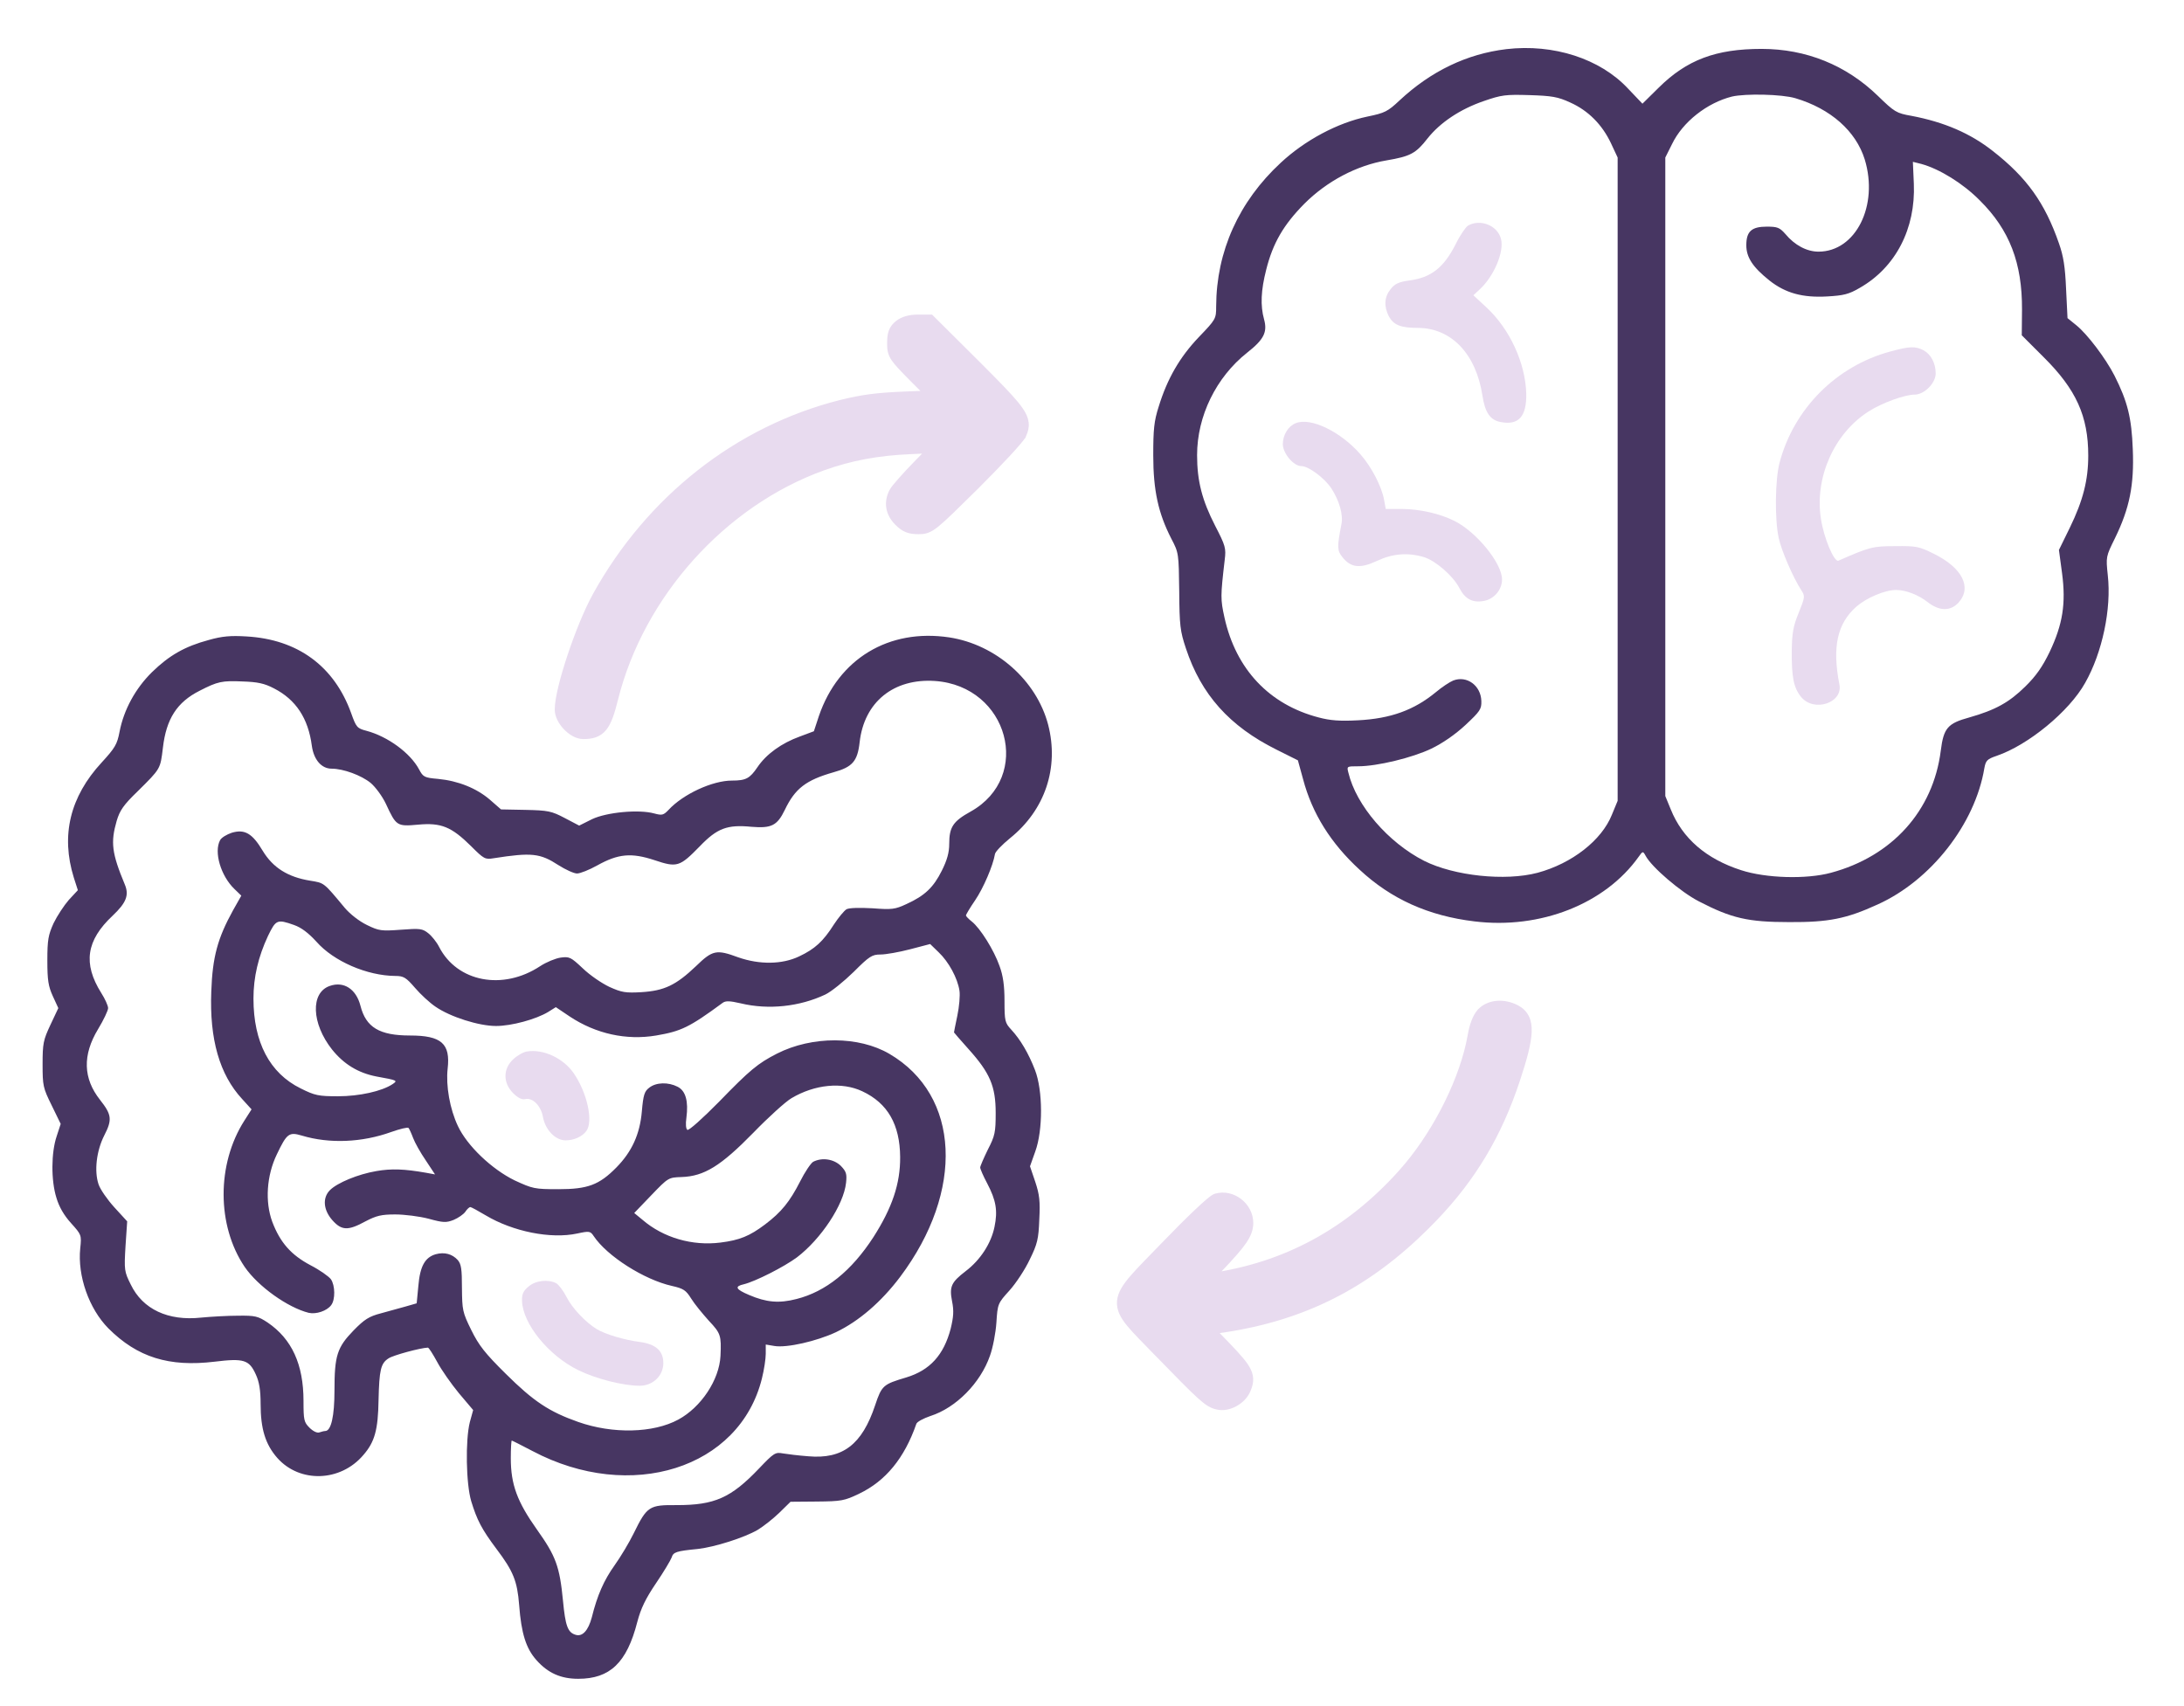
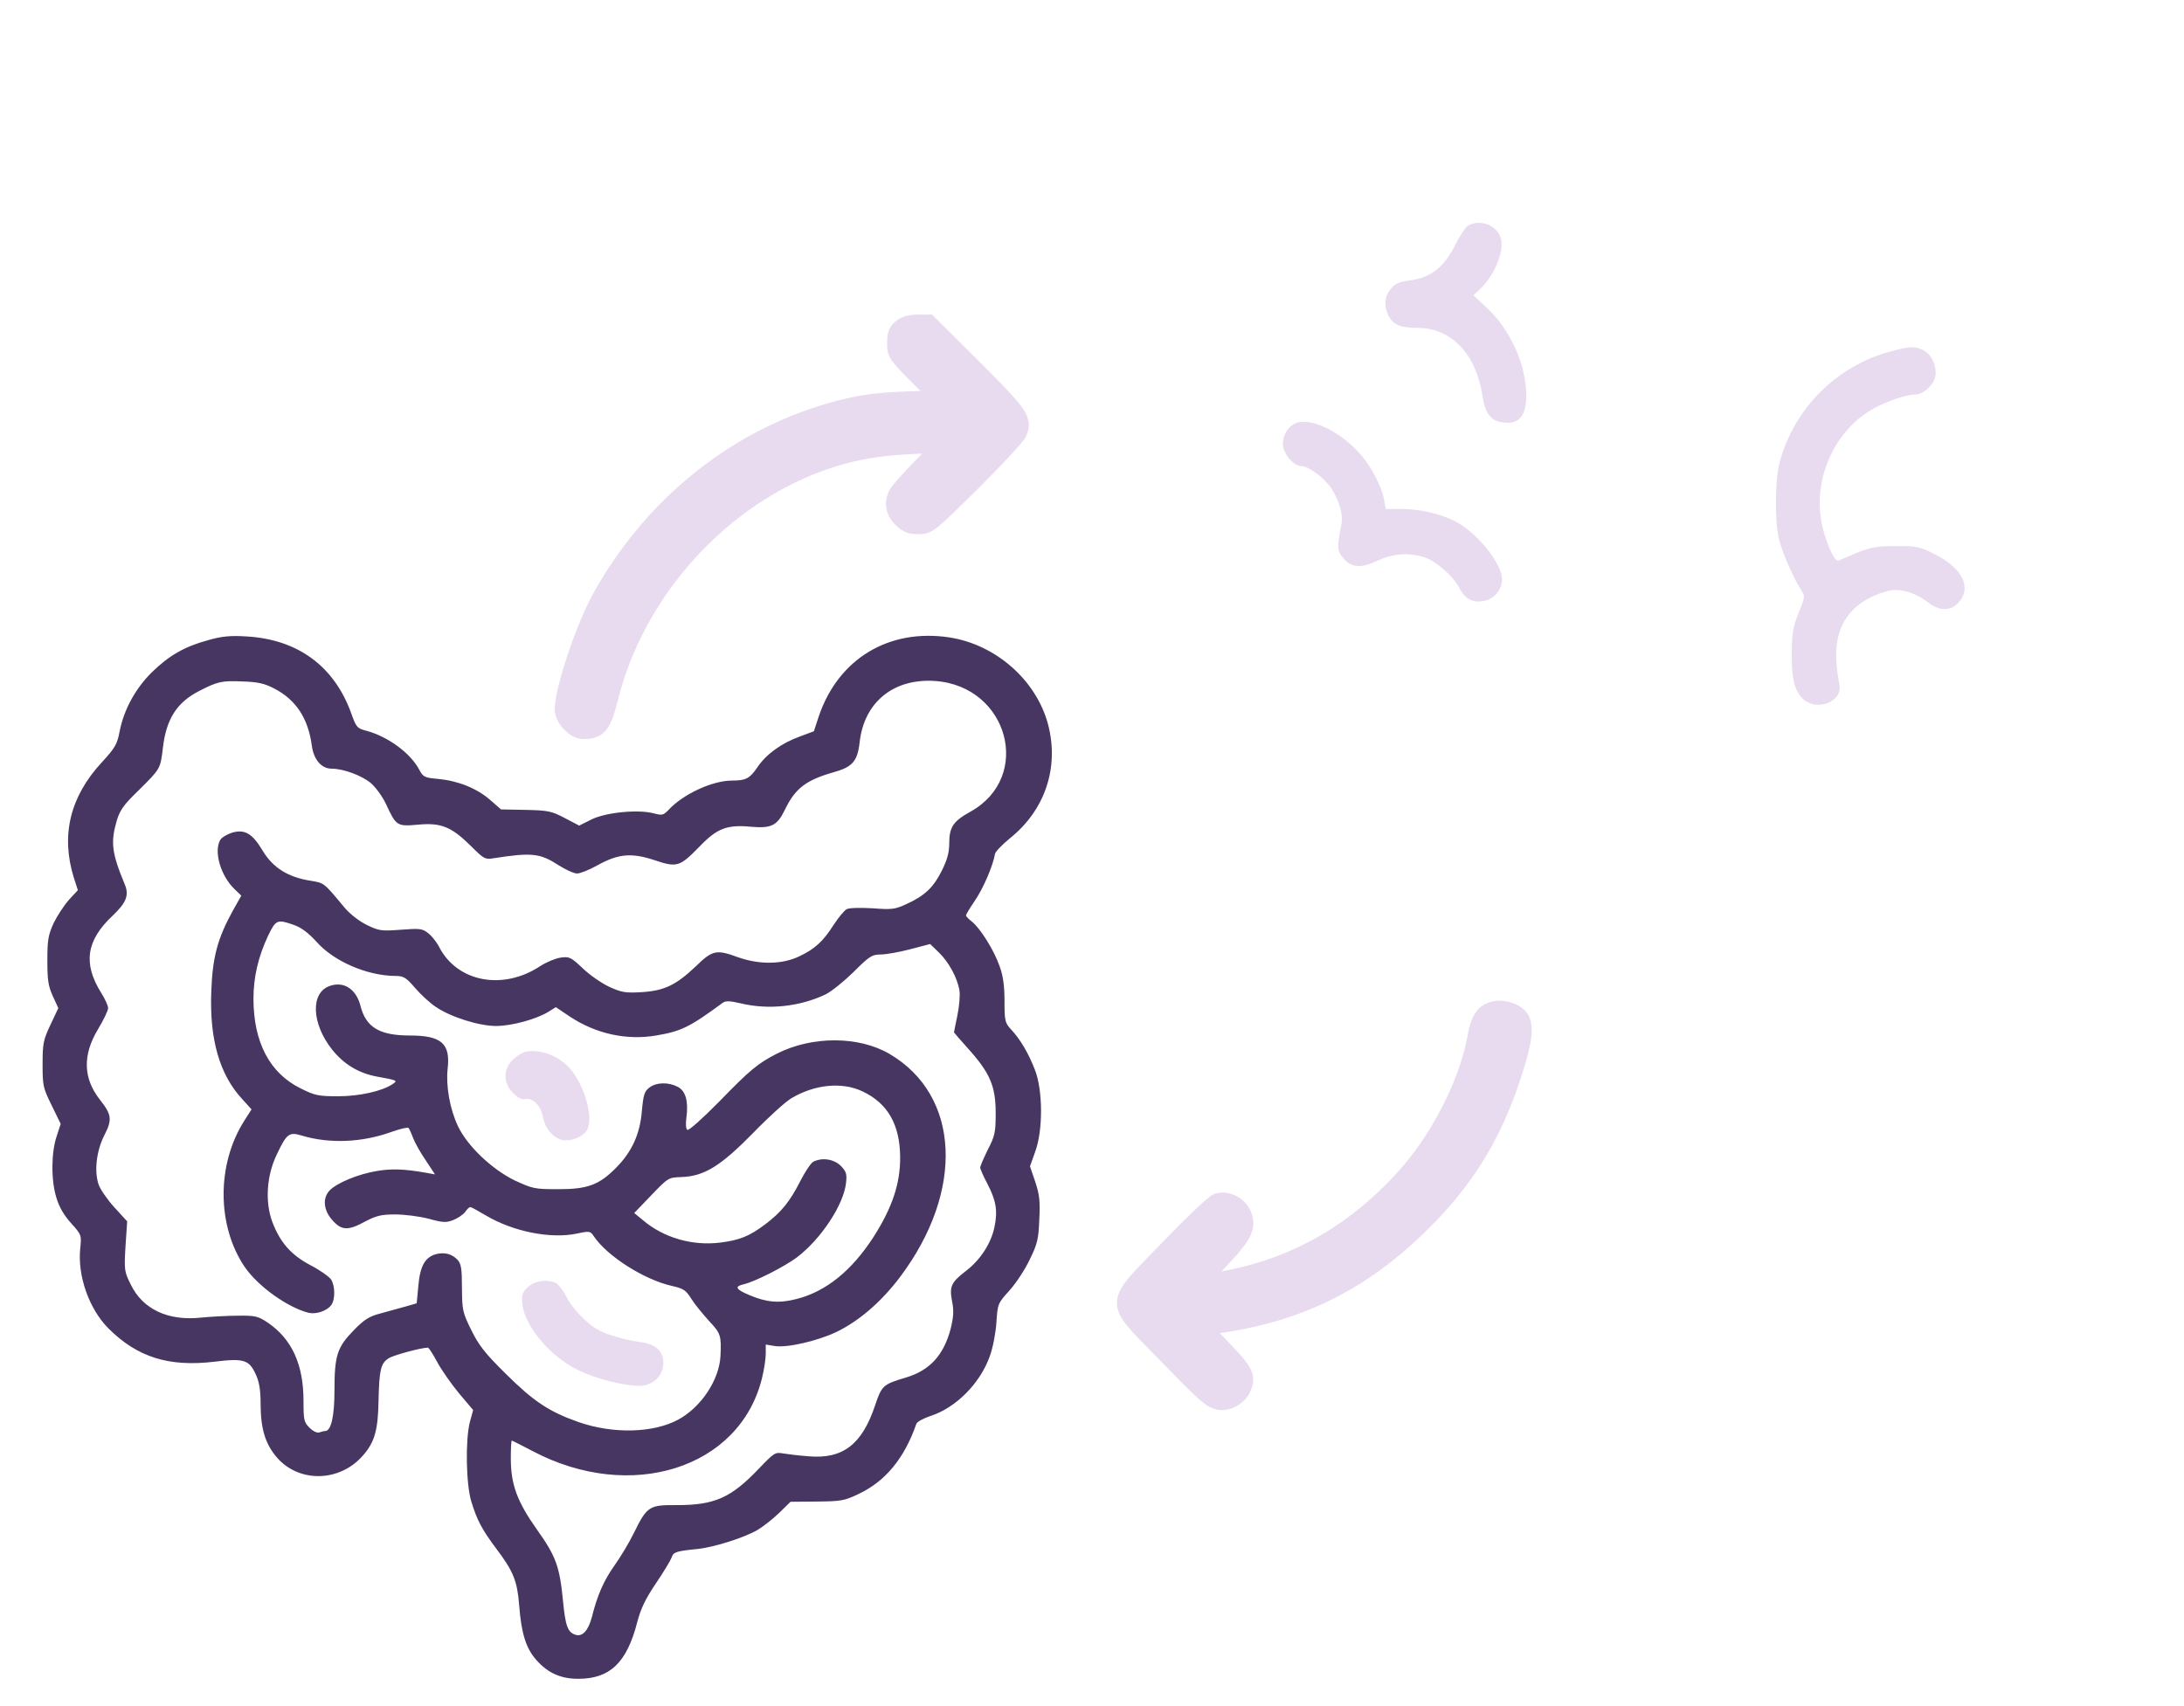
<svg xmlns="http://www.w3.org/2000/svg" width="128" height="100" viewBox="0 0 128 100" fill="none">
  <g clip-path="url(#clip0_452_13)">
-     <path d="M88.286 2.88C85.968 3.159 83.873 4.165 82.029 5.882C81.331 6.539 81.164 6.622 80.144 6.832C78.399 7.195 76.485 8.214 75.061 9.541C72.603 11.817 71.29 14.736 71.277 17.948C71.277 18.688 71.263 18.716 70.257 19.763C69.14 20.936 68.414 22.193 67.911 23.827C67.632 24.693 67.59 25.182 67.59 26.69C67.59 28.743 67.883 30.083 68.651 31.578C69.084 32.401 69.084 32.443 69.112 34.65C69.126 36.675 69.168 36.996 69.503 38.001C70.397 40.711 72.059 42.568 74.81 43.937L76.067 44.565L76.374 45.682C76.904 47.679 77.994 49.425 79.683 50.975C81.527 52.693 83.719 53.684 86.415 54.005C90.269 54.48 94.067 52.986 96.036 50.221C96.274 49.886 96.288 49.872 96.441 50.151C96.79 50.821 98.508 52.288 99.569 52.832C101.483 53.824 102.446 54.047 104.862 54.047C107.166 54.061 108.214 53.852 110.043 53.014C113.171 51.603 115.755 48.294 116.299 45.026C116.383 44.579 116.453 44.495 117.025 44.3C118.869 43.671 121.271 41.702 122.206 40.026C123.212 38.253 123.756 35.683 123.533 33.714C123.421 32.639 123.421 32.625 123.952 31.55C124.818 29.776 125.083 28.422 124.999 26.341C124.929 24.483 124.692 23.534 123.924 22.012C123.407 21.006 122.346 19.596 121.69 19.065L121.173 18.646L121.089 16.942C121.033 15.63 120.936 15.015 120.67 14.261C119.846 11.887 118.785 10.407 116.802 8.857C115.475 7.809 113.939 7.153 112.026 6.79C111.146 6.636 111.034 6.567 110.057 5.617C108.2 3.816 105.854 2.866 103.242 2.866C100.561 2.866 98.857 3.508 97.209 5.142L96.26 6.078L95.408 5.184C93.774 3.438 91.051 2.559 88.286 2.88ZM92.028 6.008C93.09 6.483 93.9 7.307 94.416 8.396L94.807 9.234V28.086V46.939L94.472 47.749C93.872 49.257 92.126 50.612 90.115 51.156C88.216 51.659 85.227 51.338 83.468 50.458C81.359 49.383 79.488 47.218 79.027 45.291C78.929 44.914 78.929 44.914 79.6 44.914C80.717 44.914 82.784 44.411 83.887 43.881C84.529 43.573 85.283 43.057 85.884 42.498C86.75 41.688 86.833 41.562 86.819 41.088C86.791 40.18 85.968 39.58 85.172 39.887C84.962 39.971 84.501 40.278 84.152 40.571C82.881 41.618 81.513 42.121 79.586 42.219C78.524 42.275 77.966 42.233 77.281 42.051C74.391 41.297 72.436 39.23 71.765 36.2C71.528 35.125 71.528 34.957 71.779 32.806C71.863 32.136 71.821 31.983 71.221 30.823C70.453 29.329 70.159 28.198 70.159 26.676C70.159 24.386 71.277 22.109 73.092 20.671C74.07 19.903 74.293 19.47 74.084 18.716C73.86 17.906 73.902 17.012 74.209 15.811C74.6 14.247 75.229 13.172 76.444 11.943C77.77 10.616 79.516 9.695 81.261 9.401C82.658 9.164 82.979 8.996 83.663 8.117C84.403 7.181 85.577 6.399 86.959 5.924C88.006 5.561 88.244 5.533 89.64 5.575C90.953 5.617 91.302 5.673 92.028 6.008ZM105.225 5.757C107.292 6.371 108.772 7.684 109.289 9.346C110.113 12.055 108.758 14.75 106.58 14.75C105.895 14.75 105.183 14.373 104.639 13.717C104.303 13.339 104.178 13.284 103.549 13.284C102.656 13.284 102.348 13.563 102.348 14.373C102.348 15.085 102.725 15.658 103.703 16.44C104.639 17.18 105.644 17.459 107.096 17.375C108.046 17.32 108.353 17.25 108.996 16.873C111.104 15.672 112.277 13.395 112.166 10.77L112.11 9.485L112.612 9.611C113.674 9.904 115.056 10.756 116.034 11.748C117.779 13.479 118.52 15.42 118.506 18.143L118.492 19.652L119.776 20.936C121.676 22.822 122.388 24.386 122.388 26.704C122.388 28.142 122.081 29.343 121.313 30.921L120.67 32.234L120.852 33.589C121.089 35.376 120.894 36.591 120.126 38.211C119.707 39.077 119.33 39.621 118.701 40.236C117.752 41.172 116.942 41.618 115.419 42.051C114.149 42.4 113.911 42.666 113.744 44.006C113.297 47.526 110.895 50.193 107.306 51.156C105.867 51.547 103.493 51.477 102.041 51.003C100.002 50.346 98.606 49.145 97.921 47.442L97.6 46.66V27.947V9.234L97.991 8.452C98.62 7.139 100.058 6.022 101.51 5.659C102.306 5.477 104.429 5.519 105.225 5.757Z" fill="#473662" />
    <path d="M86.03 13.228C85.904 13.312 85.569 13.787 85.318 14.303C84.619 15.686 83.879 16.272 82.594 16.44C81.98 16.524 81.743 16.636 81.505 16.943C81.128 17.404 81.1 17.948 81.394 18.535C81.673 19.051 82.092 19.219 83.111 19.219C85.066 19.233 86.505 20.741 86.882 23.185C87.035 24.19 87.343 24.623 87.943 24.735C89.004 24.945 89.479 24.414 89.451 23.059C89.395 21.272 88.488 19.289 87.119 18.018L86.351 17.306L86.714 16.971C87.552 16.203 88.166 14.764 87.971 14.01C87.775 13.214 86.756 12.809 86.03 13.228Z" fill="#E8DBEF" />
    <path d="M75.938 24.805C75.505 24.972 75.184 25.489 75.184 26.034C75.184 26.564 75.812 27.318 76.259 27.318C76.692 27.318 77.627 28.017 78.032 28.631C78.493 29.343 78.731 30.167 78.619 30.726C78.354 32.066 78.368 32.276 78.675 32.653C79.164 33.281 79.722 33.337 80.7 32.876C81.621 32.444 82.515 32.374 83.451 32.653C84.135 32.862 85.168 33.756 85.531 34.468C85.867 35.111 86.3 35.348 86.97 35.222C87.57 35.111 88.031 34.566 88.031 33.966C88.031 33.016 86.551 31.201 85.266 30.544C84.414 30.111 83.199 29.832 82.152 29.832H81.216L81.119 29.301C80.979 28.519 80.392 27.388 79.75 26.648C78.591 25.307 76.817 24.442 75.938 24.805Z" fill="#E8DBEF" />
    <path d="M110.793 20.601C107.623 21.453 105.138 23.953 104.3 27.109C104.034 28.1 104.007 30.419 104.244 31.522C104.398 32.262 105.096 33.868 105.571 34.594C105.794 34.943 105.794 34.985 105.417 35.921C105.096 36.703 105.026 37.108 105.012 38.141C104.998 39.705 105.124 40.32 105.571 40.864C106.325 41.758 108.014 41.199 107.805 40.124C107.372 37.918 107.679 36.549 108.796 35.558C109.411 35.027 110.472 34.58 111.129 34.58C111.701 34.58 112.441 34.873 112.958 35.278C113.642 35.823 114.299 35.837 114.773 35.334C115.597 34.44 115.011 33.281 113.335 32.457C112.469 32.025 112.302 31.997 111.073 32.011C109.746 32.011 109.565 32.066 107.749 32.862C107.498 32.974 106.883 31.522 106.716 30.377C106.353 27.975 107.498 25.405 109.509 24.12C110.291 23.618 111.631 23.129 112.218 23.129C112.776 23.129 113.447 22.459 113.447 21.886C113.447 21.285 113.167 20.769 112.735 20.531C112.246 20.28 111.925 20.294 110.793 20.601Z" fill="#E8DBEF" />
    <path d="M34.185 43.069C34.661 43.069 35.042 42.986 35.338 42.62C35.603 42.291 35.778 41.753 35.977 40.953C37.508 34.832 42.323 29.466 48.179 27.344H48.178C49.828 26.753 51.409 26.45 53.411 26.367L54.663 26.311L53.836 27.157C53.477 27.523 53.136 27.889 52.873 28.186C52.742 28.334 52.628 28.466 52.542 28.573C52.462 28.672 52.388 28.771 52.352 28.841V28.842C52.201 29.139 52.142 29.447 52.194 29.752C52.247 30.057 52.406 30.336 52.651 30.581C52.822 30.752 52.983 30.88 53.18 30.959C53.375 31.038 53.584 31.06 53.833 31.06C53.978 31.06 54.128 31.057 54.297 30.998C54.462 30.94 54.629 30.835 54.838 30.667C55.045 30.5 55.313 30.256 55.684 29.899L57.151 28.46L57.152 28.459C57.852 27.759 58.511 27.079 59.006 26.546C59.253 26.279 59.461 26.047 59.613 25.866C59.689 25.776 59.754 25.697 59.803 25.631C59.843 25.576 59.888 25.509 59.913 25.447H59.915C60.001 25.246 60.066 25.038 60.041 24.797C60.016 24.559 59.907 24.323 59.717 24.051C59.437 23.649 58.938 23.11 58.133 22.291L57.222 21.374L54.596 18.762L54.523 18.689H53.777C53.34 18.689 52.942 18.794 52.673 19.009C52.516 19.133 52.397 19.27 52.326 19.463C52.26 19.644 52.243 19.856 52.243 20.112C52.243 20.264 52.245 20.407 52.274 20.548C52.306 20.696 52.364 20.83 52.463 20.977C52.647 21.251 52.995 21.604 53.613 22.23L54.523 23.14L53.014 23.2H53.013C51.367 23.27 50.581 23.37 49.263 23.696H49.261C43.256 25.222 38.104 29.277 34.972 34.934C34.48 35.825 33.929 37.186 33.503 38.464C33.289 39.104 33.105 39.728 32.974 40.267C32.844 40.8 32.762 41.269 32.762 41.591C32.762 41.941 32.979 42.307 33.228 42.57C33.477 42.832 33.831 43.069 34.185 43.069Z" fill="#E8DBEF" stroke="#E8DBEF" stroke-width="0.5" />
    <path d="M12.23 37.513C10.833 37.89 9.925 38.406 8.906 39.398C7.942 40.348 7.258 41.59 7.007 42.889C6.867 43.629 6.741 43.839 5.959 44.691C4.102 46.702 3.557 48.964 4.325 51.436L4.563 52.176L4.032 52.748C3.753 53.069 3.348 53.684 3.138 54.117C2.831 54.801 2.775 55.081 2.775 56.295C2.775 57.455 2.831 57.804 3.097 58.39L3.418 59.088L2.957 60.066C2.538 60.96 2.496 61.155 2.496 62.384C2.496 63.641 2.524 63.767 3.027 64.786L3.557 65.875L3.32 66.602C2.999 67.551 2.985 69.185 3.306 70.204C3.46 70.735 3.753 71.238 4.158 71.685C4.772 72.369 4.786 72.383 4.703 73.165C4.535 74.785 5.219 76.712 6.35 77.857C8.054 79.561 9.911 80.133 12.579 79.812C14.296 79.603 14.604 79.701 14.995 80.566C15.19 80.985 15.274 81.474 15.274 82.284C15.274 83.75 15.553 84.658 16.252 85.454C17.564 86.934 19.952 86.865 21.293 85.286C21.963 84.518 22.159 83.806 22.186 82.061C22.228 80.301 22.312 79.91 22.773 79.617C23.038 79.435 24.644 79.002 25.077 78.988C25.133 78.988 25.37 79.365 25.622 79.826C25.873 80.301 26.446 81.111 26.893 81.656L27.731 82.647L27.535 83.359C27.27 84.421 27.312 86.976 27.619 87.996C27.954 89.085 28.219 89.615 29.099 90.789C30.091 92.101 30.314 92.674 30.426 94.07C30.552 95.746 30.831 96.626 31.445 97.31C32.115 98.064 32.87 98.399 33.889 98.399C35.746 98.399 36.738 97.464 37.352 95.062C37.562 94.266 37.841 93.693 38.456 92.785C38.902 92.129 39.307 91.445 39.363 91.291C39.461 90.97 39.629 90.914 40.899 90.789C41.891 90.677 43.609 90.132 44.405 89.671C44.726 89.476 45.284 89.043 45.661 88.68L46.332 88.023L47.868 88.01C49.306 87.996 49.488 87.968 50.354 87.549C51.904 86.809 53.007 85.468 53.705 83.457C53.747 83.331 54.124 83.136 54.529 82.996C56.023 82.521 57.462 81.069 58.02 79.463C58.188 79.002 58.355 78.136 58.397 77.522C58.467 76.419 58.481 76.391 59.165 75.637C59.542 75.218 60.087 74.394 60.352 73.821C60.799 72.914 60.869 72.62 60.911 71.475C60.967 70.414 60.925 70.023 60.674 69.269L60.366 68.361L60.674 67.495C61.135 66.238 61.12 63.906 60.66 62.719C60.283 61.742 59.808 60.932 59.263 60.345C58.9 59.954 58.872 59.843 58.872 58.669C58.872 57.776 58.788 57.175 58.579 56.617C58.258 55.695 57.448 54.396 56.945 54.005C56.764 53.865 56.61 53.698 56.61 53.656C56.61 53.614 56.847 53.209 57.154 52.762C57.629 52.064 58.202 50.737 58.314 50.053C58.342 49.913 58.733 49.508 59.193 49.131C61.246 47.484 62.084 44.998 61.428 42.47C60.743 39.873 58.369 37.778 55.632 37.359C52.085 36.828 49.139 38.616 47.994 41.968L47.7 42.861L46.876 43.169C45.801 43.559 44.907 44.202 44.391 44.97C43.944 45.626 43.72 45.752 42.896 45.752C41.751 45.752 40.034 46.548 39.182 47.47C38.889 47.777 38.805 47.805 38.344 47.679C37.436 47.428 35.551 47.609 34.699 48.014L33.945 48.391L33.093 47.944C32.325 47.539 32.115 47.498 30.803 47.47L29.364 47.442L28.708 46.869C27.926 46.199 26.851 45.766 25.678 45.654C24.868 45.584 24.798 45.542 24.561 45.096C24.044 44.132 22.731 43.169 21.474 42.833C20.93 42.694 20.874 42.624 20.581 41.8C19.589 39.049 17.452 37.471 14.436 37.303C13.528 37.247 13.012 37.289 12.23 37.513ZM16.056 40.348C17.341 41.004 18.067 42.107 18.276 43.713C18.388 44.523 18.835 45.054 19.435 45.054C20.12 45.054 21.181 45.445 21.726 45.892C22.005 46.129 22.41 46.674 22.619 47.12C23.22 48.419 23.262 48.447 24.505 48.335C25.859 48.21 26.46 48.461 27.605 49.592C28.359 50.346 28.429 50.388 28.931 50.304C31.166 49.955 31.655 50.011 32.73 50.709C33.149 50.975 33.638 51.198 33.819 51.198C34.001 51.198 34.531 50.989 35.006 50.723C36.235 50.039 37.003 49.969 38.358 50.416C39.684 50.863 39.838 50.807 41.011 49.606C42.031 48.545 42.617 48.322 44.041 48.461C45.215 48.559 45.55 48.391 45.997 47.47C46.597 46.213 47.239 45.724 48.859 45.263C49.963 44.956 50.256 44.621 50.382 43.504C50.647 41.144 52.379 39.747 54.808 39.915C59.096 40.222 60.534 45.529 56.889 47.567C55.856 48.14 55.632 48.475 55.632 49.467C55.632 49.969 55.507 50.416 55.199 51.031C54.711 52.008 54.208 52.497 53.133 52.986C52.448 53.307 52.267 53.321 51.136 53.237C50.368 53.195 49.781 53.209 49.614 53.293C49.474 53.377 49.139 53.782 48.873 54.187C48.245 55.178 47.756 55.625 46.834 56.058C45.843 56.533 44.516 56.547 43.273 56.114C41.989 55.639 41.765 55.681 40.788 56.631C39.615 57.748 38.93 58.069 37.604 58.153C36.654 58.209 36.431 58.167 35.718 57.846C35.272 57.636 34.573 57.161 34.154 56.756C33.456 56.1 33.372 56.058 32.856 56.128C32.562 56.17 32.018 56.393 31.655 56.631C29.476 58.069 26.795 57.566 25.734 55.499C25.594 55.22 25.301 54.857 25.105 54.703C24.756 54.424 24.616 54.41 23.499 54.494C22.354 54.578 22.215 54.564 21.502 54.215C21.041 53.991 20.511 53.572 20.203 53.209C18.947 51.701 19.017 51.757 18.165 51.617C16.88 51.408 16 50.863 15.4 49.872C14.785 48.838 14.338 48.587 13.584 48.81C13.291 48.908 12.984 49.09 12.9 49.243C12.523 49.941 12.942 51.338 13.738 52.106L14.143 52.497L13.654 53.363C12.76 54.983 12.453 56.086 12.383 58.111C12.271 60.918 12.872 62.985 14.185 64.409L14.743 65.023L14.324 65.68C12.69 68.235 12.704 71.838 14.338 74.254C15.12 75.399 16.866 76.642 18.095 76.949C18.528 77.047 19.156 76.838 19.407 76.502C19.659 76.181 19.645 75.344 19.394 74.98C19.268 74.813 18.737 74.436 18.193 74.156C17.061 73.556 16.419 72.83 15.958 71.615C15.525 70.442 15.623 68.906 16.224 67.663C16.81 66.434 16.936 66.336 17.69 66.56C19.31 67.048 21.223 66.965 22.927 66.35C23.443 66.169 23.89 66.057 23.946 66.113C23.988 66.169 24.114 66.434 24.211 66.699C24.309 66.965 24.644 67.565 24.952 68.012L25.496 68.836L24.965 68.738C23.695 68.515 22.941 68.487 22.061 68.64C20.985 68.822 19.771 69.325 19.338 69.757C18.891 70.204 18.947 70.917 19.477 71.517C20.022 72.132 20.399 72.145 21.419 71.587C22.061 71.252 22.354 71.182 23.164 71.182C23.709 71.182 24.588 71.294 25.119 71.433C25.985 71.671 26.152 71.671 26.585 71.503C26.851 71.391 27.158 71.182 27.27 71.028C27.367 70.875 27.507 70.749 27.563 70.749C27.619 70.749 28.024 70.972 28.471 71.238C30.063 72.187 32.283 72.634 33.833 72.299C34.545 72.145 34.601 72.159 34.797 72.453C35.579 73.626 37.757 75.008 39.377 75.371C40.062 75.525 40.201 75.623 40.508 76.112C40.704 76.433 41.179 77.005 41.542 77.41C42.24 78.15 42.282 78.276 42.226 79.477C42.156 80.874 41.095 82.48 39.754 83.206C38.288 84.002 35.914 84.058 33.889 83.345C32.185 82.745 31.278 82.144 29.644 80.524C28.429 79.323 28.066 78.863 27.619 77.955C27.102 76.907 27.088 76.782 27.074 75.497C27.074 74.38 27.032 74.087 26.823 73.849C26.502 73.5 26.055 73.374 25.538 73.514C24.91 73.696 24.616 74.212 24.519 75.371L24.421 76.391L23.793 76.572C23.443 76.67 22.787 76.852 22.326 76.977C21.628 77.159 21.363 77.326 20.72 77.983C19.757 78.974 19.603 79.463 19.603 81.488C19.603 83.01 19.407 83.876 19.058 83.876C18.989 83.876 18.835 83.918 18.709 83.96C18.584 84.002 18.346 83.89 18.137 83.68C17.816 83.359 17.788 83.234 17.788 82.116C17.788 79.966 17.103 78.486 15.693 77.522C15.12 77.145 14.967 77.103 13.947 77.117C13.333 77.117 12.355 77.173 11.783 77.229C9.856 77.438 8.361 76.74 7.663 75.288C7.286 74.534 7.272 74.436 7.356 73.039L7.454 71.587L6.7 70.763C6.295 70.316 5.876 69.716 5.778 69.422C5.513 68.64 5.652 67.453 6.113 66.546C6.588 65.624 6.546 65.331 5.862 64.465C4.87 63.208 4.828 61.84 5.75 60.317C6.071 59.787 6.336 59.228 6.336 59.088C6.336 58.949 6.155 58.544 5.931 58.195C4.856 56.477 5.052 55.122 6.602 53.67C7.398 52.916 7.579 52.469 7.314 51.841C6.546 49.997 6.476 49.369 6.839 48.112C7.021 47.498 7.244 47.176 8.068 46.38C9.423 45.04 9.395 45.082 9.548 43.825C9.744 42.135 10.372 41.157 11.699 40.487C12.76 39.943 13.012 39.887 14.227 39.943C15.092 39.971 15.497 40.054 16.056 40.348ZM17.229 54.215C17.662 54.368 18.067 54.675 18.542 55.192C19.561 56.351 21.516 57.189 23.164 57.203C23.653 57.203 23.793 57.287 24.323 57.901C24.644 58.278 25.189 58.781 25.524 59.005C26.39 59.605 28.066 60.136 29.071 60.136C29.979 60.136 31.417 59.745 32.13 59.312L32.576 59.032L33.386 59.577C34.922 60.597 36.71 60.988 38.456 60.694C39.922 60.443 40.397 60.219 42.352 58.781C42.519 58.656 42.757 58.656 43.413 58.809C45.033 59.2 46.862 59.005 48.371 58.292C48.72 58.125 49.46 57.524 50.032 56.966C50.954 56.044 51.108 55.946 51.61 55.946C51.918 55.946 52.7 55.807 53.342 55.639L54.515 55.332L55.018 55.821C55.604 56.379 56.121 57.329 56.233 58.069C56.275 58.348 56.219 59.005 56.107 59.535C55.995 60.052 55.912 60.499 55.912 60.513C55.912 60.527 56.303 60.974 56.764 61.49C58.02 62.887 58.355 63.669 58.355 65.233C58.355 66.364 58.314 66.573 57.895 67.383C57.657 67.872 57.448 68.347 57.448 68.431C57.448 68.515 57.629 68.934 57.853 69.353C58.383 70.358 58.481 70.972 58.286 71.908C58.09 72.872 57.462 73.849 56.596 74.506C55.744 75.162 55.632 75.413 55.8 76.279C55.912 76.838 55.884 77.187 55.716 77.885C55.311 79.421 54.501 80.315 53.119 80.734C51.764 81.139 51.68 81.195 51.289 82.368C50.521 84.672 49.39 85.538 47.365 85.356C46.806 85.314 46.136 85.231 45.885 85.189C45.438 85.105 45.354 85.161 44.488 86.069C42.84 87.8 41.877 88.219 39.67 88.219C38.051 88.205 37.925 88.275 37.143 89.867C36.877 90.412 36.375 91.249 36.026 91.738C35.397 92.618 35.006 93.498 34.685 94.796C34.476 95.579 34.127 95.956 33.721 95.816C33.275 95.676 33.135 95.299 32.995 93.819C32.8 91.808 32.576 91.207 31.473 89.657C30.314 88.023 29.937 87.018 29.937 85.468C29.937 84.895 29.965 84.435 29.993 84.435C30.021 84.435 30.565 84.714 31.208 85.049C36.961 88.093 43.357 86.069 44.656 80.79C44.782 80.287 44.879 79.645 44.879 79.351V78.807L45.382 78.891C46.108 79.016 47.868 78.611 48.999 78.081C50.34 77.438 51.652 76.307 52.756 74.841C56.54 69.799 56.275 64.2 52.127 61.77C50.34 60.722 47.602 60.708 45.536 61.756C44.419 62.328 43.958 62.705 42.142 64.577C41.179 65.554 40.369 66.28 40.285 66.224C40.201 66.169 40.173 65.889 40.229 65.512C40.355 64.549 40.187 63.934 39.712 63.697C39.168 63.417 38.456 63.431 38.051 63.753C37.771 63.962 37.702 64.172 37.618 65.135C37.506 66.476 37.031 67.509 36.123 68.431C35.118 69.45 34.448 69.702 32.73 69.702C31.32 69.702 31.222 69.674 30.16 69.185C28.82 68.529 27.381 67.16 26.837 66.001C26.362 64.996 26.125 63.641 26.236 62.635C26.404 61.169 25.873 60.694 24.03 60.694C22.242 60.694 21.446 60.219 21.125 58.949C20.874 57.971 20.148 57.496 19.324 57.79C18.193 58.181 18.248 59.982 19.463 61.518C20.148 62.37 20.985 62.887 22.061 63.096C23.304 63.32 23.318 63.334 23.01 63.543C22.382 63.962 21.055 64.255 19.812 64.255C18.667 64.255 18.458 64.213 17.62 63.794C15.805 62.901 14.855 61.085 14.855 58.53C14.855 57.273 15.134 56.086 15.707 54.857C16.168 53.907 16.238 53.865 17.229 54.215ZM50.535 63.962C52.029 64.66 52.742 65.917 52.756 67.816C52.77 69.38 52.281 70.805 51.191 72.509C49.907 74.492 48.398 75.707 46.681 76.139C45.661 76.405 44.907 76.335 43.902 75.902C43.106 75.567 43.036 75.399 43.595 75.274C44.279 75.106 45.955 74.254 46.709 73.696C48.119 72.62 49.446 70.623 49.586 69.325C49.641 68.808 49.599 68.668 49.278 68.333C48.859 67.928 48.175 67.83 47.658 68.096C47.519 68.18 47.17 68.696 46.89 69.255C46.29 70.428 45.801 71.042 44.837 71.769C43.93 72.453 43.343 72.69 42.226 72.83C40.578 73.039 38.874 72.55 37.646 71.489L37.171 71.098L38.176 70.051C39.168 69.017 39.182 69.017 39.936 68.99C41.276 68.948 42.254 68.333 44.153 66.392C45.047 65.47 46.052 64.563 46.388 64.367C47.756 63.557 49.348 63.404 50.535 63.962Z" fill="#473662" />
    <path d="M30.972 75.413C30.665 75.665 30.581 75.86 30.595 76.251C30.637 77.592 32.145 79.449 33.877 80.301C34.924 80.818 36.516 81.223 37.494 81.223C38.262 81.223 38.876 80.636 38.876 79.896C38.876 79.17 38.429 78.779 37.48 78.653C36.6 78.541 35.469 78.206 34.966 77.899C34.31 77.494 33.542 76.684 33.207 76.028C33.025 75.665 32.746 75.302 32.606 75.218C32.131 74.966 31.377 75.05 30.972 75.413Z" fill="#E8DBEF" />
    <path d="M30.885 61.63C30.676 61.658 30.313 61.867 30.075 62.091C29.475 62.649 29.475 63.473 30.075 64.074C30.355 64.353 30.592 64.465 30.774 64.423C31.206 64.311 31.709 64.814 31.821 65.47C31.961 66.224 32.547 66.839 33.148 66.839C33.636 66.839 34.111 66.629 34.363 66.294C34.782 65.736 34.418 64.06 33.622 62.901C33.008 62.021 31.849 61.476 30.885 61.63Z" fill="#E8DBEF" />
    <path d="M71.374 82.374C71.695 82.448 72.044 82.362 72.332 82.207C72.621 82.052 72.885 81.807 73.024 81.511L73.026 81.507C73.11 81.322 73.176 81.141 73.193 80.953C73.211 80.757 73.173 80.57 73.08 80.373C72.905 80.003 72.515 79.566 71.875 78.899V78.898L70.961 77.956L71.197 77.923L71.657 77.859C76.378 77.155 80.072 75.294 83.546 71.835L84.009 71.364C86.275 69.002 87.771 66.491 88.83 63.301C89.262 62.005 89.497 61.107 89.519 60.476C89.531 60.156 89.489 59.884 89.373 59.657C89.284 59.483 89.16 59.348 89.008 59.243L88.848 59.146C88.137 58.775 87.295 58.827 86.807 59.334L86.799 59.342C86.543 59.632 86.366 60.121 86.266 60.708L86.167 61.203C85.607 63.71 84.051 66.688 82.191 68.767V68.768C79.083 72.234 75.351 74.254 70.905 74.88C71.082 74.69 71.302 74.454 71.541 74.204H71.54C72.161 73.555 72.572 73.091 72.828 72.716C73.089 72.334 73.202 72.023 73.202 71.685C73.202 70.716 72.227 69.946 71.294 70.201L71.291 70.202C71.247 70.214 71.208 70.236 71.183 70.251C71.153 70.269 71.122 70.29 71.091 70.313C71.028 70.359 70.951 70.42 70.864 70.494C70.691 70.641 70.467 70.846 70.207 71.091C69.687 71.583 69.017 72.25 68.316 72.978V72.979C67.496 73.827 66.868 74.452 66.442 74.946C66.022 75.434 65.751 75.847 65.715 76.276C65.677 76.72 65.895 77.112 66.247 77.543C66.6 77.975 67.139 78.505 67.828 79.218H67.829C69.139 80.563 69.879 81.318 70.353 81.747C70.827 82.177 71.067 82.311 71.374 82.374V82.374Z" fill="#E8DBEF" stroke="#E8DBEF" stroke-width="0.5" />
  </g>
  <defs>
    <clipPath id="clip0_452_13">
      <rect width="128" height="100" fill="white" />
    </clipPath>
  </defs>
</svg>